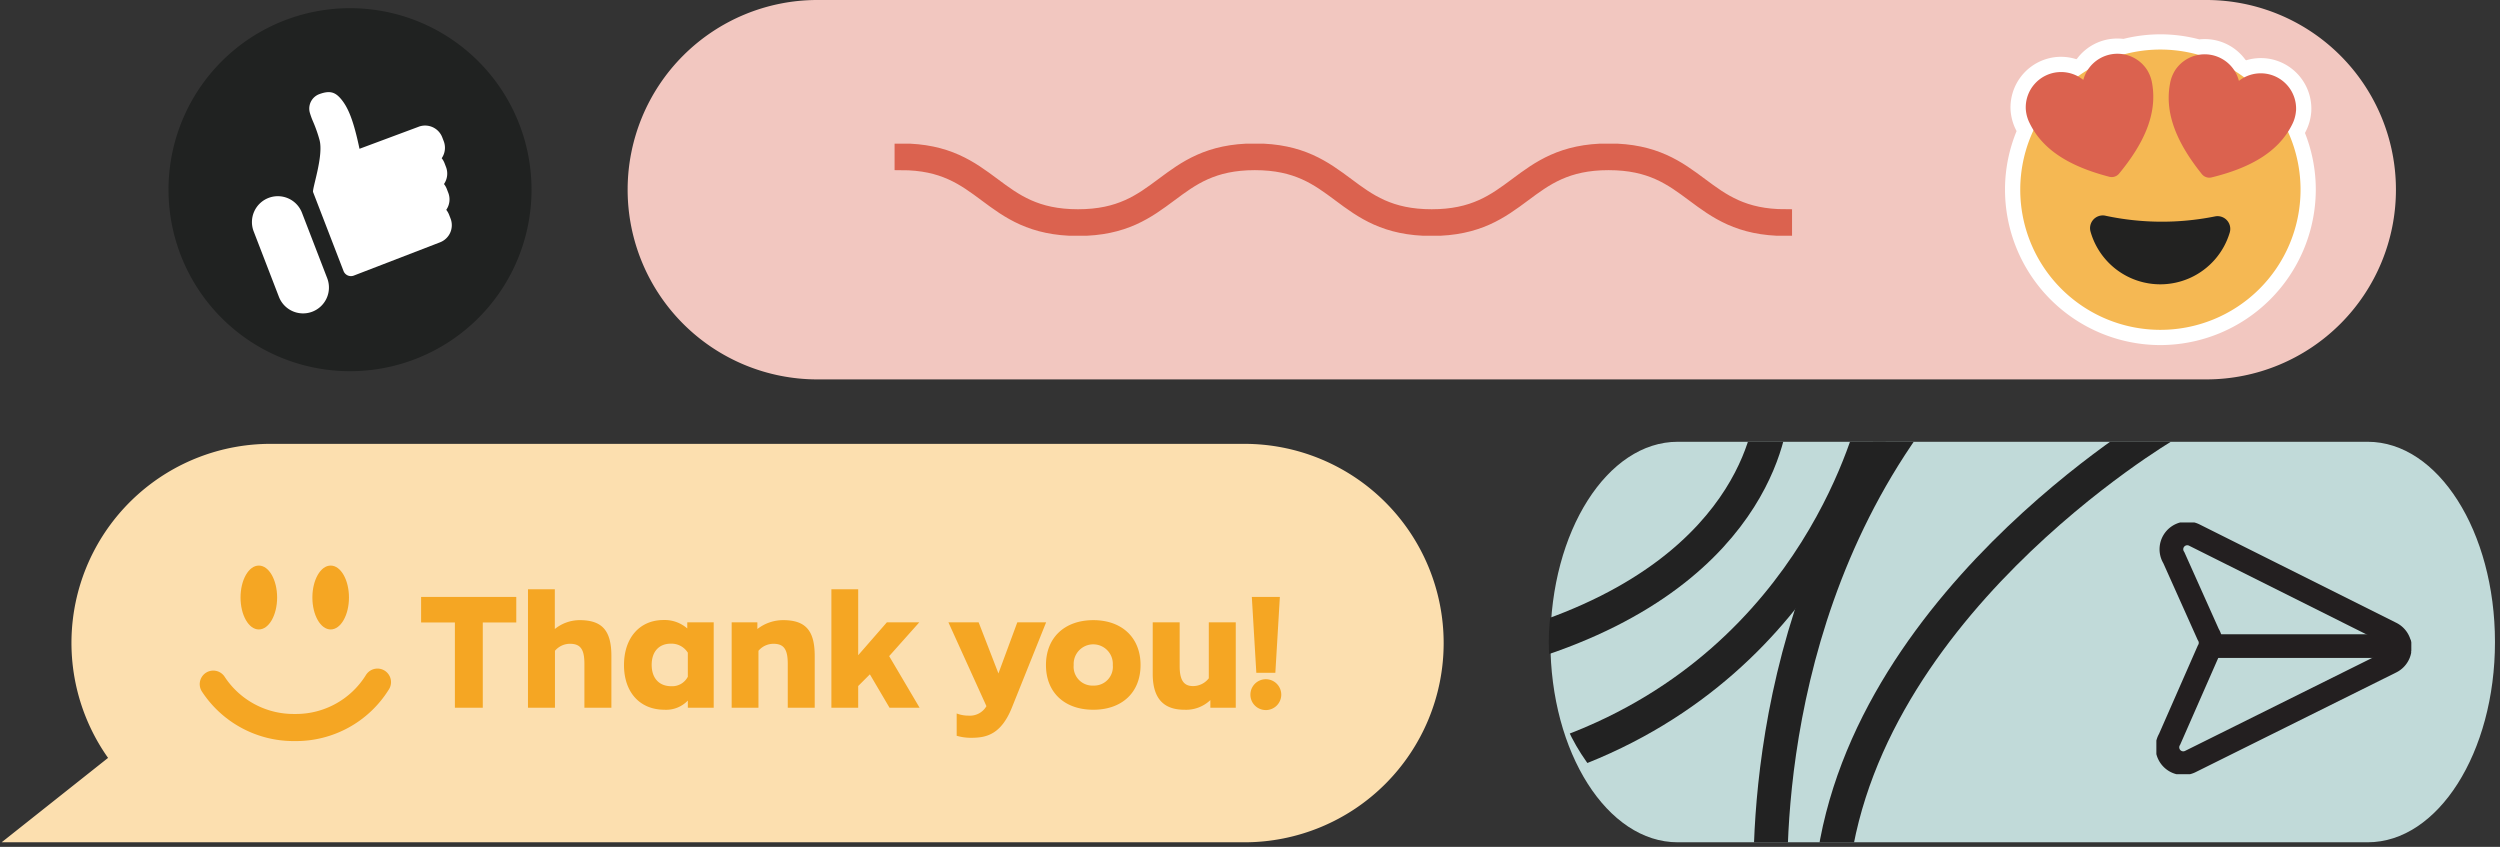
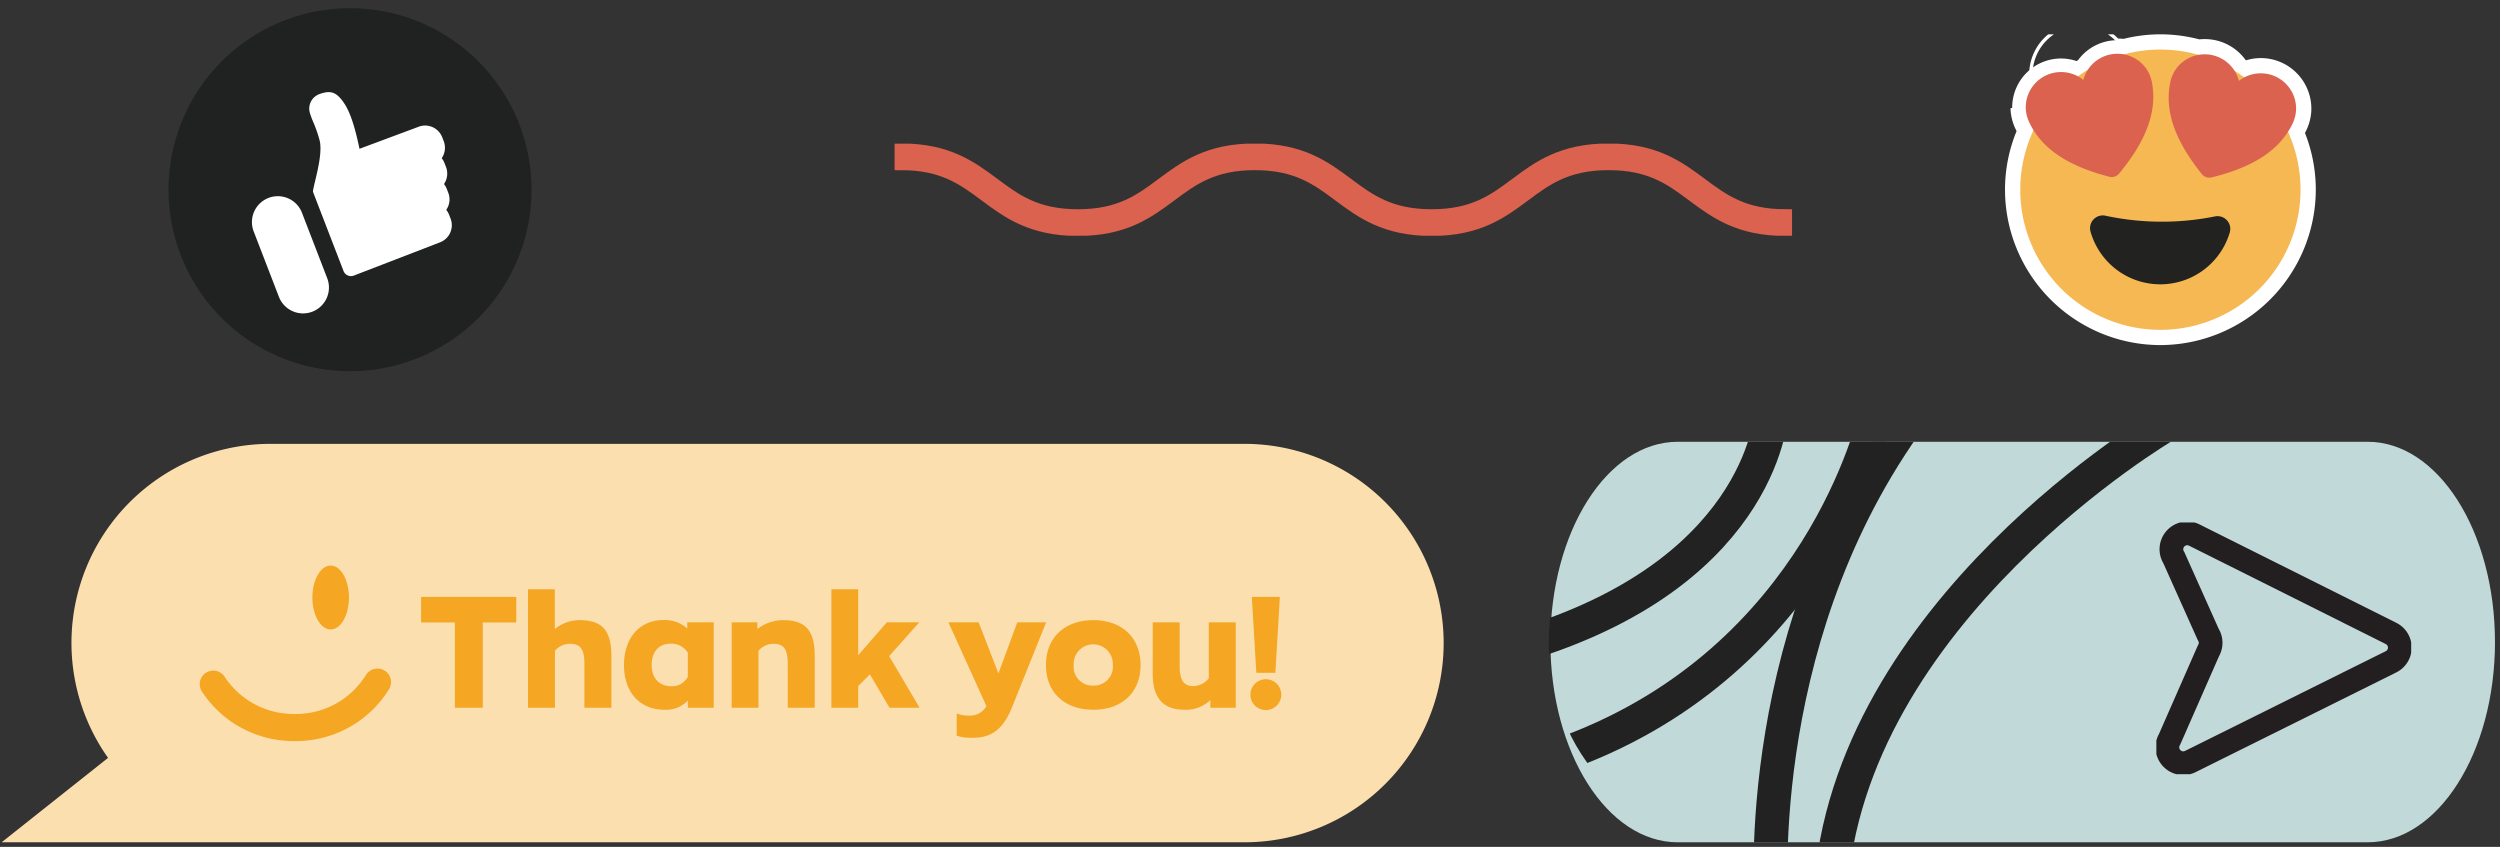
<svg xmlns="http://www.w3.org/2000/svg" width="369" height="125" viewBox="0 0 369 125">
  <rect x="0" y="0" width="369" height="125" fill="#333333" stroke="none" />
  <defs>
    <clipPath id="yt8suzhbba">
      <path data-name="Rectangle 3933" transform="translate(1884 2884)" style="fill:#fff" d="M0 0h369v125H0z" />
    </clipPath>
    <clipPath id="fj4ht139hb">
      <path data-name="Path 5164" d="M111.88 26.334c-15.52 0-28.1 13.232-28.1 29.558s12.583 29.556 28.1 29.556h152.359c15.522 0 28.1-13.235 28.1-29.556s-12.581-29.558-28.1-29.558z" transform="translate(-83.777 -26.334)" style="fill:none" />
    </clipPath>
    <clipPath id="c732sa7kfc">
      <path data-name="Rectangle 2773" style="fill:none" d="M0 0h37.61v37.159H0z" />
    </clipPath>
    <clipPath id="8y3u1da53d">
      <path data-name="Rectangle 3086" style="fill:none" d="M0 0h45.871v45.869H0z" />
    </clipPath>
    <clipPath id="6px6h8wuae">
      <path data-name="Rectangle 3087" style="fill:none" d="M0 0h132.467v13.596H0z" />
    </clipPath>
    <clipPath id="xbj16ki5ef">
      <path data-name="Rectangle 3083" style="fill:none" d="M0 0h53.595v53.595H0z" />
    </clipPath>
  </defs>
  <g data-name="Community graphic" transform="translate(-1884 -2884)" style="clip-path:url(#yt8suzhbba)">
-     <path data-name="Path 6874" d="M28 0h205a28 28 0 0 1 0 56H28a28 28 0 0 1 0-56z" transform="translate(1976.64 2884)" style="fill:#f2c7c0" />
    <path data-name="Path 5156" d="M48.152 46.351A29.375 29.375 0 0 1 72.155 0h143.726a29.4 29.4 0 1 1 0 58.809H32.445z" transform="translate(1851.798 2949.513)" style="fill:#fcdfaf" />
    <path data-name="Path 5158" d="M204.41 85.447H102.561c-10.375 0-18.784-13.232-18.784-29.556s8.41-29.558 18.784-29.558H204.41c10.374 0 18.786 13.235 18.786 29.558s-8.412 29.556-18.786 29.556" transform="translate(2029.062 2922.874)" style="fill:#c1dad9" />
    <g data-name="Group 5902">
      <g data-name="Group 5901" transform="translate(2112.593 2949.21)" style="clip-path:url(#fj4ht139hb)">
        <path data-name="Path 5160" d="M35.86 0S-5.035 36.028.518 77.3" transform="rotate(11 76.094 285.175)" style="stroke-miterlimit:10;stroke:#222;stroke-width:5px;fill:none" />
        <path data-name="Path 5161" d="M131.038 22.009c-.373 1.122-8.224 35.889-45.235 49.722" transform="translate(-82.739 -25.978)" style="stroke-miterlimit:10;stroke:#222;stroke-width:5px;fill:none" />
        <path data-name="Path 5162" d="M99.351 94.552s-3.576-38.99 19.673-71.9" transform="translate(-66.433 -25.191)" style="stroke-miterlimit:10;stroke:#222;stroke-width:5px;fill:none" />
        <path data-name="Path 5163" d="M118.911 21.687s-.711 23.252-35.772 34.341" transform="translate(-85.992 -26.371)" style="stroke-miterlimit:10;stroke:#222;stroke-width:5px;fill:none" />
      </g>
    </g>
    <g data-name="Group 5911">
      <g data-name="Group 5910" transform="translate(2202.28 2961.111)" style="clip-path:url(#c732sa7kfc)">
        <path data-name="Path 5180" d="M5.749 2.01 34.78 16.526a2.34 2.34 0 0 1 0 4.188L5.144 35.44a2.341 2.341 0 0 1-3.044-3.3l5.718-13.024a2.341 2.341 0 0 0-.029-2.455L2.725 5.354A2.34 2.34 0 0 1 5.749 2.01z" transform="translate(-.143 -.144)" style="stroke:#231f20;stroke-width:3.5px;stroke-miterlimit:10;fill:none" />
-         <path data-name="Line 335" transform="translate(8.05 18.252)" style="fill:#fff" d="M27.954 0H0" />
-         <path data-name="Line 336" transform="translate(8.05 18.252)" style="stroke-linecap:round;stroke:#231f20;stroke-width:3.5px;stroke-miterlimit:10;fill:none" d="M27.954 0H0" />
      </g>
    </g>
    <g data-name="Group 6517">
      <g data-name="Group 6516" style="clip-path:url(#8y3u1da53d)" transform="translate(2179.94 2889.065)">
        <path data-name="Path 6084" d="M22.789 45.619A22.711 22.711 0 0 1 .25 22.789a22.421 22.421 0 0 1 1.734-8.514 6.397 6.397 0 0 1-.133-.261 7.364 7.364 0 0 1-.785-2.906A7.234 7.234 0 0 1 6.05 3.921a7.145 7.145 0 0 1 2.211-.352 7.225 7.225 0 0 1 2.3.379l.239-.158A7.173 7.173 0 0 1 16.579.871a7.013 7.013 0 0 1 .914.059 22.62 22.62 0 0 1 5.445-.68h.143A22.641 22.641 0 0 1 28.66 1a7.289 7.289 0 0 1 .821-.047 7.172 7.172 0 0 1 5.831 2.993l.244.161a7.229 7.229 0 0 1 2.209-.349 7.146 7.146 0 0 1 2.3.38 7.233 7.233 0 0 1 4.89 7.25 7.39 7.39 0 0 1-.822 2.9 6.95 6.95 0 0 1-.136.257 22.408 22.408 0 0 1 1.623 8.535 22.739 22.739 0 0 1-22.681 22.539z" style="fill:#fff" />
-         <path data-name="Path 6085" d="M22.789 45.619A22.711 22.711 0 0 1 .25 22.789a22.421 22.421 0 0 1 1.734-8.514 6.397 6.397 0 0 1-.133-.261 7.364 7.364 0 0 1-.785-2.906A7.234 7.234 0 0 1 6.05 3.921a7.145 7.145 0 0 1 2.211-.352 7.225 7.225 0 0 1 2.3.379l.239-.158A7.173 7.173 0 0 1 16.579.871a7.013 7.013 0 0 1 .914.059 22.62 22.62 0 0 1 5.445-.68h.143A22.641 22.641 0 0 1 28.66 1a7.289 7.289 0 0 1 .821-.047 7.172 7.172 0 0 1 5.831 2.993l.244.161a7.229 7.229 0 0 1 2.209-.349 7.146 7.146 0 0 1 2.3.38 7.233 7.233 0 0 1 4.89 7.25 7.39 7.39 0 0 1-.822 2.9 6.95 6.95 0 0 1-.136.257 22.408 22.408 0 0 1 1.623 8.535 22.739 22.739 0 0 1-22.681 22.539z" style="stroke:#fff;stroke-width:.5px;stroke-miterlimit:10;fill:none" />
+         <path data-name="Path 6085" d="M22.789 45.619A22.711 22.711 0 0 1 .25 22.789a22.421 22.421 0 0 1 1.734-8.514 6.397 6.397 0 0 1-.133-.261 7.364 7.364 0 0 1-.785-2.906a7.145 7.145 0 0 1 2.211-.352 7.225 7.225 0 0 1 2.3.379l.239-.158A7.173 7.173 0 0 1 16.579.871a7.013 7.013 0 0 1 .914.059 22.62 22.62 0 0 1 5.445-.68h.143A22.641 22.641 0 0 1 28.66 1a7.289 7.289 0 0 1 .821-.047 7.172 7.172 0 0 1 5.831 2.993l.244.161a7.229 7.229 0 0 1 2.209-.349 7.146 7.146 0 0 1 2.3.38 7.233 7.233 0 0 1 4.89 7.25 7.39 7.39 0 0 1-.822 2.9 6.95 6.95 0 0 1-.136.257 22.408 22.408 0 0 1 1.623 8.535 22.739 22.739 0 0 1-22.681 22.539z" style="stroke:#fff;stroke-width:.5px;stroke-miterlimit:10;fill:none" />
        <path data-name="Path 6086" d="M43.62 23.068A20.685 20.685 0 1 1 23.068 2.25 20.686 20.686 0 0 1 43.62 23.068" style="fill:#f5b853" />
        <path data-name="Path 6087" d="M5.625 15.858a11.239 11.239 0 0 1 1.518-4.314 14.244 14.244 0 0 1 6.928-5.953 11.178 11.178 0 0 1 4.5-.842C17.233 5.5 15.973 6.2 14.784 6.98A31.362 31.362 0 0 0 8.4 12.455c-.955 1.058-1.835 2.2-2.778 3.4" style="fill:#ffe8b9" />
        <path data-name="Path 6088" d="M14.825 26.772a1.881 1.881 0 0 0-2.2 2.358 10.7 10.7 0 0 0 20.544.132A1.88 1.88 0 0 0 31 26.876a39.769 39.769 0 0 1-16.171-.1" style="fill:#222221" />
        <path data-name="Path 6089" d="M42.957 11.274a5.216 5.216 0 0 0-8.434-4.4 5.216 5.216 0 0 0-9.37-1.635 5.414 5.414 0 0 0-.8 2.048c-.862 4.587 1.224 9.006 4.7 13.346a1.414 1.414 0 0 0 1.439.488c5.4-1.329 9.746-3.57 11.85-7.736a5.409 5.409 0 0 0 .61-2.113" style="fill:#db624f" />
        <path data-name="Path 6090" d="M3.065 11.018a5.216 5.216 0 0 1 8.49-4.289 5.215 5.215 0 0 1 9.39-1.515 5.429 5.429 0 0 1 .774 2.059c.8 4.6-1.34 8.99-4.877 13.284a1.414 1.414 0 0 1-1.445.47c-5.385-1.4-9.7-3.695-11.749-7.889a5.4 5.4 0 0 1-.583-2.12" style="fill:#db624f" />
      </g>
    </g>
    <g data-name="Group 6519">
      <g data-name="Group 6518" style="clip-path:url(#6px6h8wuae)" transform="translate(2016.039 2905.202)">
        <path data-name="Path 6091" d="M131.525 12.654c-6.849 0-10.3-2.567-13.633-5.047-3.223-2.4-6.269-4.665-12.474-4.665s-9.25 2.266-12.475 4.665c-3.336 2.48-6.785 5.047-13.633 5.047s-10.3-2.567-13.632-5.047c-3.223-2.4-6.267-4.665-12.472-4.665s-9.249 2.266-12.472 4.665c-3.335 2.48-6.784 5.047-13.63 5.047s-10.3-2.567-13.632-5.047C10.248 5.208 7.2 2.942 1 2.942V1c6.847 0 10.3 2.567 13.631 5.047 3.223 2.4 6.267 4.665 12.472 4.665s9.248-2.266 12.471-4.664C42.909 3.567 46.358 1 53.205 1S63.5 3.567 66.838 6.047c3.222 2.4 6.267 4.665 12.472 4.665s9.25-2.266 12.475-4.665C95.119 3.567 98.569 1 105.418 1s10.3 2.567 13.633 5.048c3.224 2.4 6.269 4.664 12.474 4.664z" transform="translate(-.029 -.029)" style="fill:#db624f" />
        <path data-name="Path 6092" d="M131.525 12.654c-6.849 0-10.3-2.567-13.633-5.047-3.223-2.4-6.269-4.665-12.474-4.665s-9.25 2.266-12.475 4.665c-3.336 2.48-6.785 5.047-13.633 5.047s-10.3-2.567-13.632-5.047c-3.223-2.4-6.267-4.665-12.472-4.665s-9.249 2.266-12.472 4.665c-3.335 2.48-6.784 5.047-13.63 5.047s-10.3-2.567-13.632-5.047C10.248 5.208 7.2 2.942 1 2.942V1c6.847 0 10.3 2.567 13.631 5.047 3.223 2.4 6.267 4.665 12.472 4.665s9.248-2.266 12.471-4.664C42.909 3.567 46.358 1 53.205 1S63.5 3.567 66.838 6.047c3.222 2.4 6.267 4.665 12.472 4.665s9.25-2.266 12.475-4.665C95.119 3.567 98.569 1 105.418 1s10.3 2.567 13.633 5.048c3.224 2.4 6.269 4.664 12.474 4.664z" transform="translate(-.029 -.029)" style="stroke:#db624f;stroke-width:2px;stroke-miterlimit:10;fill:none" />
      </g>
    </g>
    <path data-name="Path 6864" d="M6 23h4.117V10.419h4.945V6.647H1.013v3.772H6zm10.787 0h3.983v-8.4a2.9 2.9 0 0 1 2.208-1.035c1.541 0 2.139.782 2.139 2.944V23H29.1v-7.636c0-3.749-1.357-5.29-4.692-5.29a5.853 5.853 0 0 0-3.657 1.311V5.52h-3.96zm20.148.3a4.431 4.431 0 0 0 3.45-1.357V23h3.818V10.4H40.3v.9a5.087 5.087 0 0 0-3.519-1.242c-3.473 0-5.819 2.6-5.819 6.647-.003 3.995 2.32 6.595 5.977 6.595zm1.012-3.473c-1.817 0-2.9-1.2-2.9-3.151 0-2.047 1.173-3.128 2.806-3.128a2.834 2.834 0 0 1 2.53 1.334v3.542a2.585 2.585 0 0 1-2.432 1.402zM46.852 23h3.956v-8.4a2.9 2.9 0 0 1 2.208-1.035c1.518 0 2.116.782 2.116 2.944V23h3.979v-7.636c0-3.749-1.334-5.29-4.669-5.29a6.215 6.215 0 0 0-3.795 1.311V10.4h-3.795zm23.3 0h4.438l-4.49-7.613 4.444-4.987H69.76l-4.232 4.853V5.52h-3.956V23h3.956v-3.2l1.725-1.725zm18.86-12.6-2.784 7.54-2.921-7.54h-4.462l5.612 12.37a2.811 2.811 0 0 1-2.645 1.4 4.781 4.781 0 0 1-1.748-.322v3.292a7.333 7.333 0 0 0 2.162.3c2.185 0 4.393-.46 6-4.485l5.04-12.555zm11.224 12.9c4.209 0 6.969-2.53 6.969-6.6 0-4.048-2.76-6.624-6.969-6.624-4.232 0-6.992 2.576-6.992 6.624-.001 4.069 2.756 6.6 6.991 6.6zm0-3.565a2.779 2.779 0 0 1-2.9-3.036 2.891 2.891 0 1 1 5.773 0 2.774 2.774 0 0 1-2.874 3.035zm13.431 3.565a5.2 5.2 0 0 0 3.841-1.426V23h3.749V10.4h-3.979v8.257a2.935 2.935 0 0 1-2.323 1.15c-1.311 0-1.978-.782-1.978-2.944V10.4H109v7.613c0 3.722 1.7 5.287 4.667 5.287zm10.626-5.451h2.807l.667-11.2h-4.14zm1.38 5.5a2.277 2.277 0 1 0-2.254-2.277 2.263 2.263 0 0 0 2.254 2.273z" transform="translate(1945.141 2965.458)" style="fill:#f5a623" />
    <g data-name="Group 6087">
      <path data-name="Path 4886" d="M25.235 16.034a14.141 14.141 0 0 1-12.208 6.7A14.174 14.174 0 0 1 1 16.331" transform="translate(1914.479 2968.648)" style="stroke:#f5a623;stroke-linejoin:round;stroke-width:4px;stroke-linecap:round;fill:none" />
      <path data-name="Path 4887" d="M19.122 4.715c0 2.6-1.209 4.715-2.7 4.715s-2.7-2.111-2.7-4.715S14.931 0 16.422 0s2.7 2.111 2.7 4.715" transform="translate(1916.386 2967.478)" style="fill:#f5a623" />
-       <path data-name="Path 4888" d="M9.9 4.715c0 2.6-1.209 4.715-2.7 4.715S4.5 7.319 4.5 4.715 5.708 0 7.2 0s2.7 2.111 2.7 4.715" transform="translate(1915.003 2967.478)" style="fill:#f5a623" />
    </g>
    <g data-name="Group 6515">
      <g data-name="Group 6514" style="clip-path:url(#xbj16ki5ef)" transform="translate(1908.867 2885.202)">
        <path data-name="Path 6081" d="M51.793 17.156A26.791 26.791 0 1 1 17.156 1.8a26.79 26.79 0 0 1 34.637 15.356" style="fill:#202221" />
        <path data-name="Path 6082" d="m36.913 17.511-8.718 3.249c-.852-4.044-1.636-6.134-2.851-7.49-.836-.934-1.636-1.1-3.057-.587l-.05.018a2.277 2.277 0 0 0-1.389 2.678 11.005 11.005 0 0 0 .508 1.4 20.448 20.448 0 0 1 .944 2.7c.618 2.347-1.129 7.223-.955 7.675L25.838 38.8a1.175 1.175 0 0 0 1.52.674l12.73-4.911a2.708 2.708 0 0 0 1.55-3.5l-.222-.576A2.786 2.786 0 0 0 41 29.77a2.7 2.7 0 0 0 .3-2.512l-.222-.576a2.7 2.7 0 0 0-.414-.72 2.708 2.708 0 0 0 .3-2.514l-.222-.576a2.689 2.689 0 0 0-.414-.72 2.708 2.708 0 0 0 .3-2.514l-.222-.577a2.709 2.709 0 0 0-3.5-1.55" style="fill:#fff" />
        <path data-name="Path 6083" d="M21.239 44.8a3.821 3.821 0 0 1-4.939-2.191l-3.713-9.627a3.82 3.82 0 1 1 7.128-2.749l3.713 9.626a3.819 3.819 0 0 1-2.189 4.941" style="fill:#fff" />
      </g>
    </g>
    <path data-name="Rectangle 2769" transform="translate(1858.306 2877.362)" style="fill:none" d="M0 0h447.933v200.986H0z" />
  </g>
</svg>